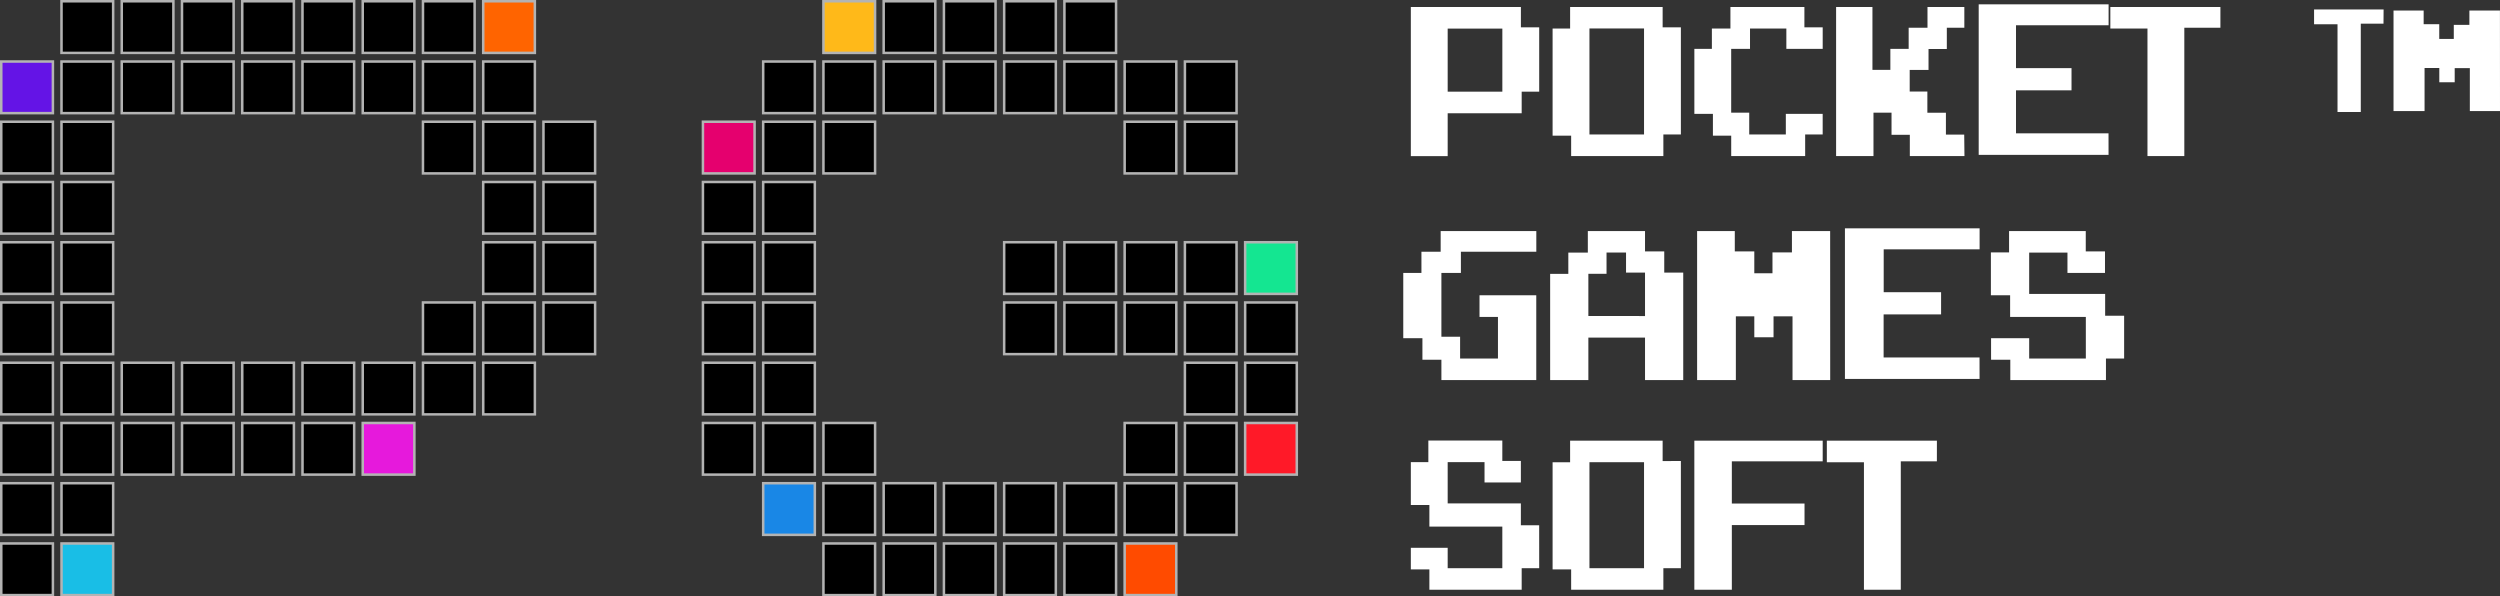
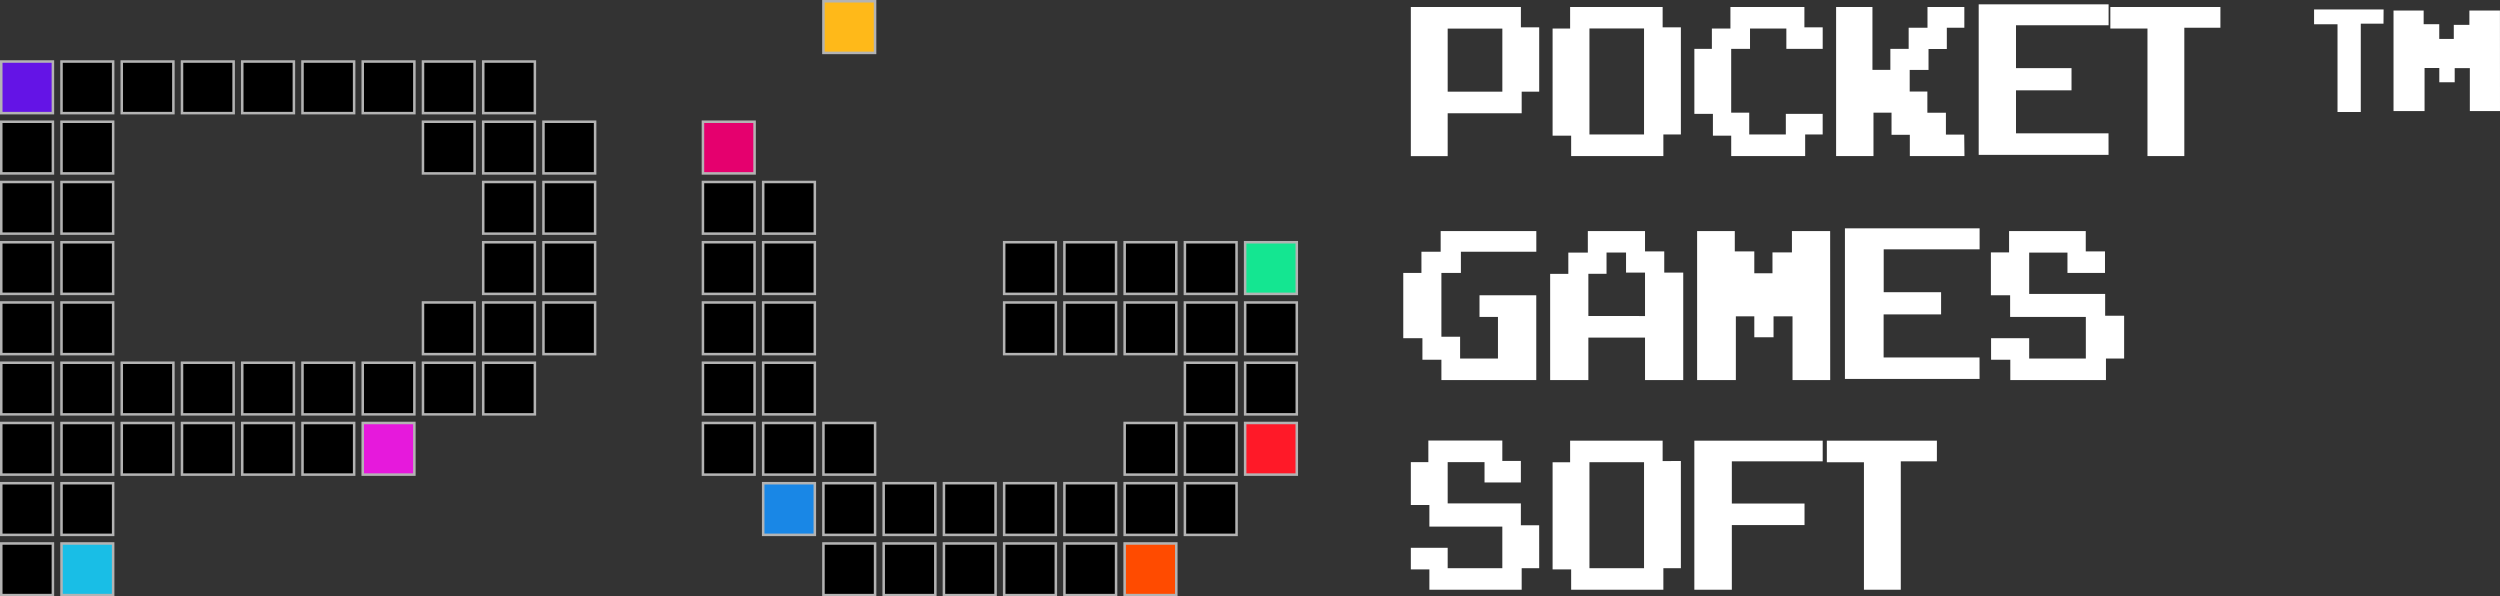
<svg xmlns="http://www.w3.org/2000/svg" viewBox="0 0 990.55 236.29">
  <rect x="0" y="0" width="990.55" height="236.29" fill="#333333" stroke="none" />
  <defs>
    <style>
      .cls-1{stroke:#b3b3b3;stroke-miterlimit:10}
    </style>
  </defs>
  <g id="Layer_2" data-name="Layer 2">
    <g id="Layer_1-2" data-name="Layer 1">
-       <path class="cls-1" d="M24.37.5h20.46v20.46H24.37zm23.87 0H68.7v20.46H48.24zm23.87 0h20.46v20.46H72.11zm23.87 0h20.46v20.46H95.98zm23.87 0h20.46v20.46h-20.46zm23.87 0h20.46v20.46h-20.46zm23.87 0h20.46v20.46h-20.46z" />
-       <path fill="#ff6400" stroke="#b3b3b3" stroke-miterlimit="10" d="M191.46.5h20.46v20.46h-20.46z" />
      <path class="cls-1" d="M24.37 24.37h20.46v20.46H24.37zm23.87 0H68.7v20.46H48.24zm23.87 0h20.46v20.46H72.11zm23.87 0h20.46v20.46H95.98zm23.87 0h20.46v20.46h-20.46zm23.87 0h20.46v20.46h-20.46zm23.87 0h20.46v20.46h-20.46zm23.87 0h20.46v20.46h-20.46z" />
      <path fill="#6414e6" stroke="#b3b3b3" stroke-miterlimit="10" d="M.5 24.37h20.46v20.46H.5z" />
      <path class="cls-1" d="M24.37 48.24h20.46V68.7H24.37zm143.22 0h20.46V68.7h-20.46zm23.87 0h20.46V68.7h-20.46zm23.87 0h20.46V68.7h-20.46zM.5 48.24h20.46V68.7H.5zm23.87 23.87h20.46v20.46H24.37zm167.09 0h20.46v20.46h-20.46zm23.87 0h20.46v20.46h-20.46zM.5 72.11h20.46v20.46H.5zm23.87 23.87h20.46v20.46H24.37zm167.09 0h20.46v20.46h-20.46zm23.87 0h20.46v20.46h-20.46zM.5 95.98h20.46v20.46H.5zm23.87 23.87h20.46v20.46H24.37zm143.22 0h20.46v20.46h-20.46zm23.87 0h20.46v20.46h-20.46zm23.87 0h20.46v20.46h-20.46zm-214.83 0h20.46v20.46H.5zm23.87 23.87h20.46v20.46H24.37zm23.87 0H68.7v20.46H48.24zm23.87 0h20.46v20.46H72.11zm23.87 0h20.46v20.46H95.98zm23.87 0h20.46v20.46h-20.46zm23.87 0h20.46v20.46h-20.46zm23.87 0h20.46v20.46h-20.46zm23.87 0h20.46v20.46h-20.46zm-190.96 0h20.46v20.46H.5zm23.87 23.87h20.46v20.46H24.37zm23.87 0H68.7v20.46H48.24zm23.87 0h20.46v20.46H72.11zm23.87 0h20.46v20.46H95.98zm23.87 0h20.46v20.46h-20.46z" />
      <path fill="#e619dc" stroke="#b3b3b3" stroke-miterlimit="10" d="M143.72 167.59h20.46v20.46h-20.46z" />
      <path class="cls-1" d="M.5 167.59h20.46v20.46H.5zm23.87 23.87h20.46v20.46H24.37zm-23.87 0h20.46v20.46H.5z" />
      <path fill="#19bee6" stroke="#b3b3b3" stroke-miterlimit="10" d="M24.37 215.33h20.46v20.46H24.37z" />
      <path class="cls-1" d="M.5 215.33h20.46v20.46H.5z" />
      <path fill="#ffb919" stroke="#b3b3b3" stroke-miterlimit="10" d="M326.26.5h20.46v20.46h-20.46z" />
-       <path class="cls-1" d="M350.13.5h20.46v20.46h-20.46zM374 .5h20.46v20.46H374zm23.87 0h20.46v20.46h-20.46zm23.87 0h20.46v20.46h-20.46zM302.39 24.37h20.46v20.46h-20.46zm23.87 0h20.46v20.46h-20.46zm23.87 0h20.46v20.46h-20.46zm23.87 0h20.46v20.46H374zm23.87 0h20.46v20.46h-20.46zm23.87 0h20.46v20.46h-20.46zm23.87 0h20.46v20.46h-20.46zm23.87 0h20.46v20.46h-20.46zM302.39 48.24h20.46V68.7h-20.46zm23.87 0h20.46V68.7h-20.46zm119.35 0h20.46V68.7h-20.46zm23.87 0h20.46V68.7h-20.46z" />
      <path fill="#e5006e" stroke="#b3b3b3" stroke-miterlimit="10" d="M278.52 48.24h20.46V68.7h-20.46z" />
      <path class="cls-1" d="M302.39 72.11h20.46v20.46h-20.46zm-23.87 0h20.46v20.46h-20.46zm23.87 23.87h20.46v20.46h-20.46zm95.48 0h20.46v20.46h-20.46zm23.87 0h20.46v20.46h-20.46zm23.87 0h20.46v20.46h-20.46zm23.87 0h20.46v20.46h-20.46z" />
      <path fill="#14e691" stroke="#b3b3b3" stroke-miterlimit="10" d="M493.35 95.98h20.46v20.46h-20.46z" />
      <path class="cls-1" d="M278.52 95.98h20.46v20.46h-20.46zm23.87 23.87h20.46v20.46h-20.46zm95.48 0h20.46v20.46h-20.46zm23.87 0h20.46v20.46h-20.46zm23.87 0h20.46v20.46h-20.46zm23.87 0h20.46v20.46h-20.46zm23.87 0h20.46v20.46h-20.46zm-214.83 0h20.46v20.46h-20.46zm23.87 23.87h20.46v20.46h-20.46zm167.09 0h20.46v20.46h-20.46zm23.87 0h20.46v20.46h-20.46zm-214.83 0h20.46v20.46h-20.46zm23.87 23.87h20.46v20.46h-20.46zm23.87 0h20.46v20.46h-20.46zm119.35 0h20.46v20.46h-20.46zm23.87 0h20.46v20.46h-20.46z" />
      <path fill="#ff1928" stroke="#b3b3b3" stroke-miterlimit="10" d="M493.35 167.59h20.46v20.46h-20.46z" />
      <path class="cls-1" d="M278.52 167.59h20.46v20.46h-20.46z" />
      <path fill="#1987e6" stroke="#b3b3b3" stroke-miterlimit="10" d="M302.39 191.46h20.46v20.46h-20.46z" />
      <path class="cls-1" d="M326.26 191.46h20.46v20.46h-20.46zm23.87 0h20.46v20.46h-20.46zm23.87 0h20.46v20.46H374zm23.87 0h20.46v20.46h-20.46zm23.87 0h20.46v20.46h-20.46zm23.87 0h20.46v20.46h-20.46zm23.87 0h20.46v20.46h-20.46zm-143.22 23.87h20.46v20.46h-20.46zm23.87 0h20.46v20.46h-20.46zm23.87 0h20.46v20.46H374zm23.87 0h20.46v20.46h-20.46zm23.87 0h20.46v20.46h-20.46z" />
      <path fill="#ff4b00" stroke="#b3b3b3" stroke-miterlimit="10" d="M445.61 215.33h20.46v20.46h-20.46z" />
      <path d="M609.86 36.33h-6.94v8.54H573.6v17H559V2.77h43.61v8.06h7.25Zm-14.6 0v-25H573.6v25ZM666 53.29h-6.94v8.54h-36.54v-8.07h-7.35V11.31h6.94V2.77h36.66v8.06H666Zm-14.6 0v-42h-21.63v42Zm70.79-33.92h-14.4v-8.06h-14.4v8.06h-7.46v25.26h7.15v8.66h14.5v-8.18h14.6v8.18h-6.94v8.54h-29.3v-8.07h-7.25v-8.65h-7.35V19.37h6.94v-8.06h7.35V2.77h29.31v8.06h7.25Zm56.17 42.46h-21.65v-8.42h-7.25v-8.78h-7.15v17.2H727.5V2.77h14.4v24.9h7.1v-8.3h7.25V11h7.46V2.77h14.6V11h-6.94v8.42h-7.25v8.3h-7.46v8.54h7v8.42h7.35v8.66h7.25Zm57.09-.48H784V1.71h51.47V10h-36.69v17h22v8.78h-22v17.04h36.66ZM879.77 11h-14.3v50.83h-14.6V11.31h-14.71V2.77h43.61ZM609.86 225.13h-6.94v8.54h-36.57v-8.07H559v-8.54h14.6v8.06h21.65v-16.48h-28.9v-8.54H559v-17h6.94v-8.54h29.31v8.06h7.35v8.54h-14.4v-8.06h-14.6v16.36h29v8.66h7.25Zm56.14 0h-6.94v8.54h-36.54v-8.07h-7.35v-42.45h6.94v-8.54h36.66v8.06H666Zm-14.6 0v-42h-21.63v42Zm70.79-42.34h-36v16.72h28.8v8.54h-28.8v25.61h-14.86v-59.05h50.86Zm45.24 0h-14.3v50.87h-14.6v-50.51h-14.7v-8.54h43.61ZM608.7 150.6h-37.59v-8.06h-7.52V134H556v-25.85h7.2v-8.42h7.62v-8.18h37.9v8.18h-29.88v8.42h-7.73v25.26h7.41v8.66h15v-16.49h-7.31V117h22.49Zm58.23 0h-15.14v-16.84h-22.45v16.84H614.2v-42.1h7.2v-8.42h7.73v-8.53h22.66v8.06h7.62V108h7.52Zm-15.14-25.38V108h-7.52v-7.94h-7.73v8.42h-7.2v16.72Zm73.37 25.38h-14.93v-25.26h-7.52v8.3h-7.62v-8.3h-7.31v25.26h-15.35V91.55h14.93v8.06h7.73v8.66h7.2V100H710v-8.45h15.14Zm59.18-.47H731V90.48h53.36v8.3h-38v17h22.74v8.78h-22.77v17.08h38Zm57.28-8.07h-7.2v8.54h-37.9v-8.06h-7.62V134H804v8.06h22.45v-16.48h-30V117h-7.62v-17h7.2v-8.45h30.39v8.06h7.62v8.54h-14.87v-8.06H804v16.36h30.1v8.66h7.52ZM944.39 9.37h-9v35h-9.22V9.61h-9.29V3.74h27.55ZM990.55 44H978.6V27h-6v5.59h-6.1v-5.64h-5.84V44h-12.3V4.17h11.94V9.6h6.18v5.83h5.76V9.84h6.18V4.17h12.11Z" fill="#fff" />
    </g>
  </g>
</svg>